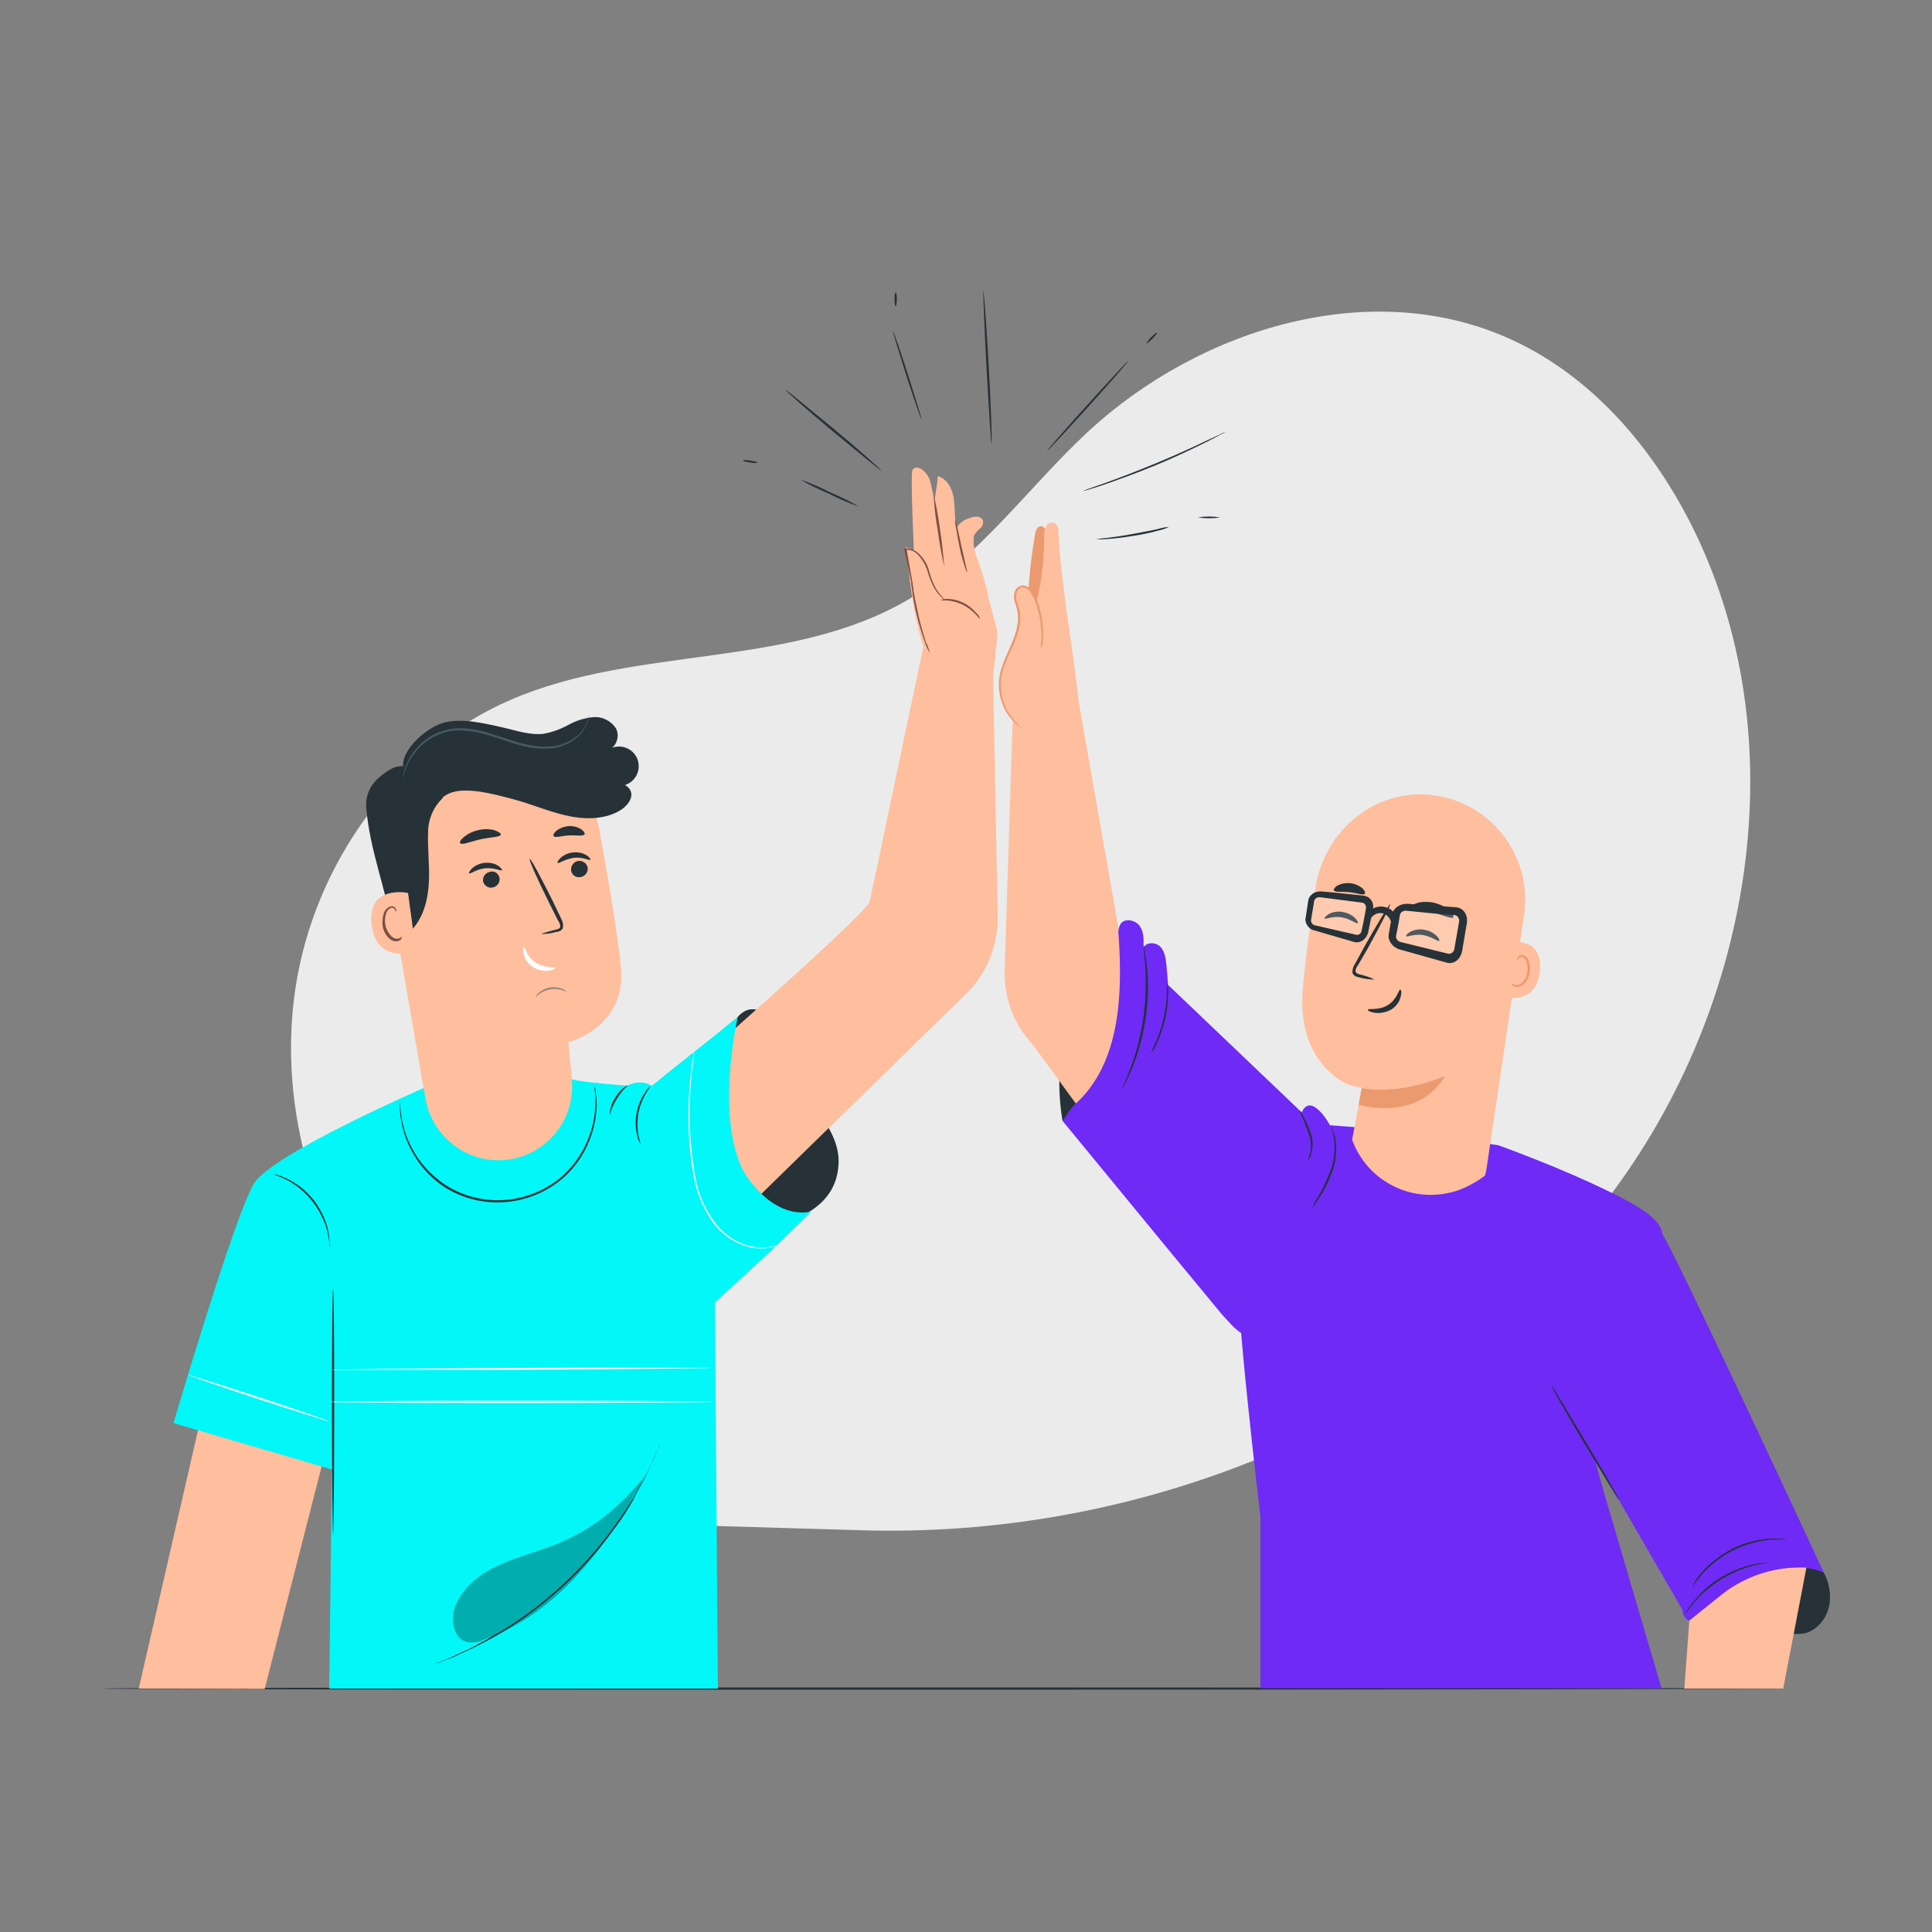
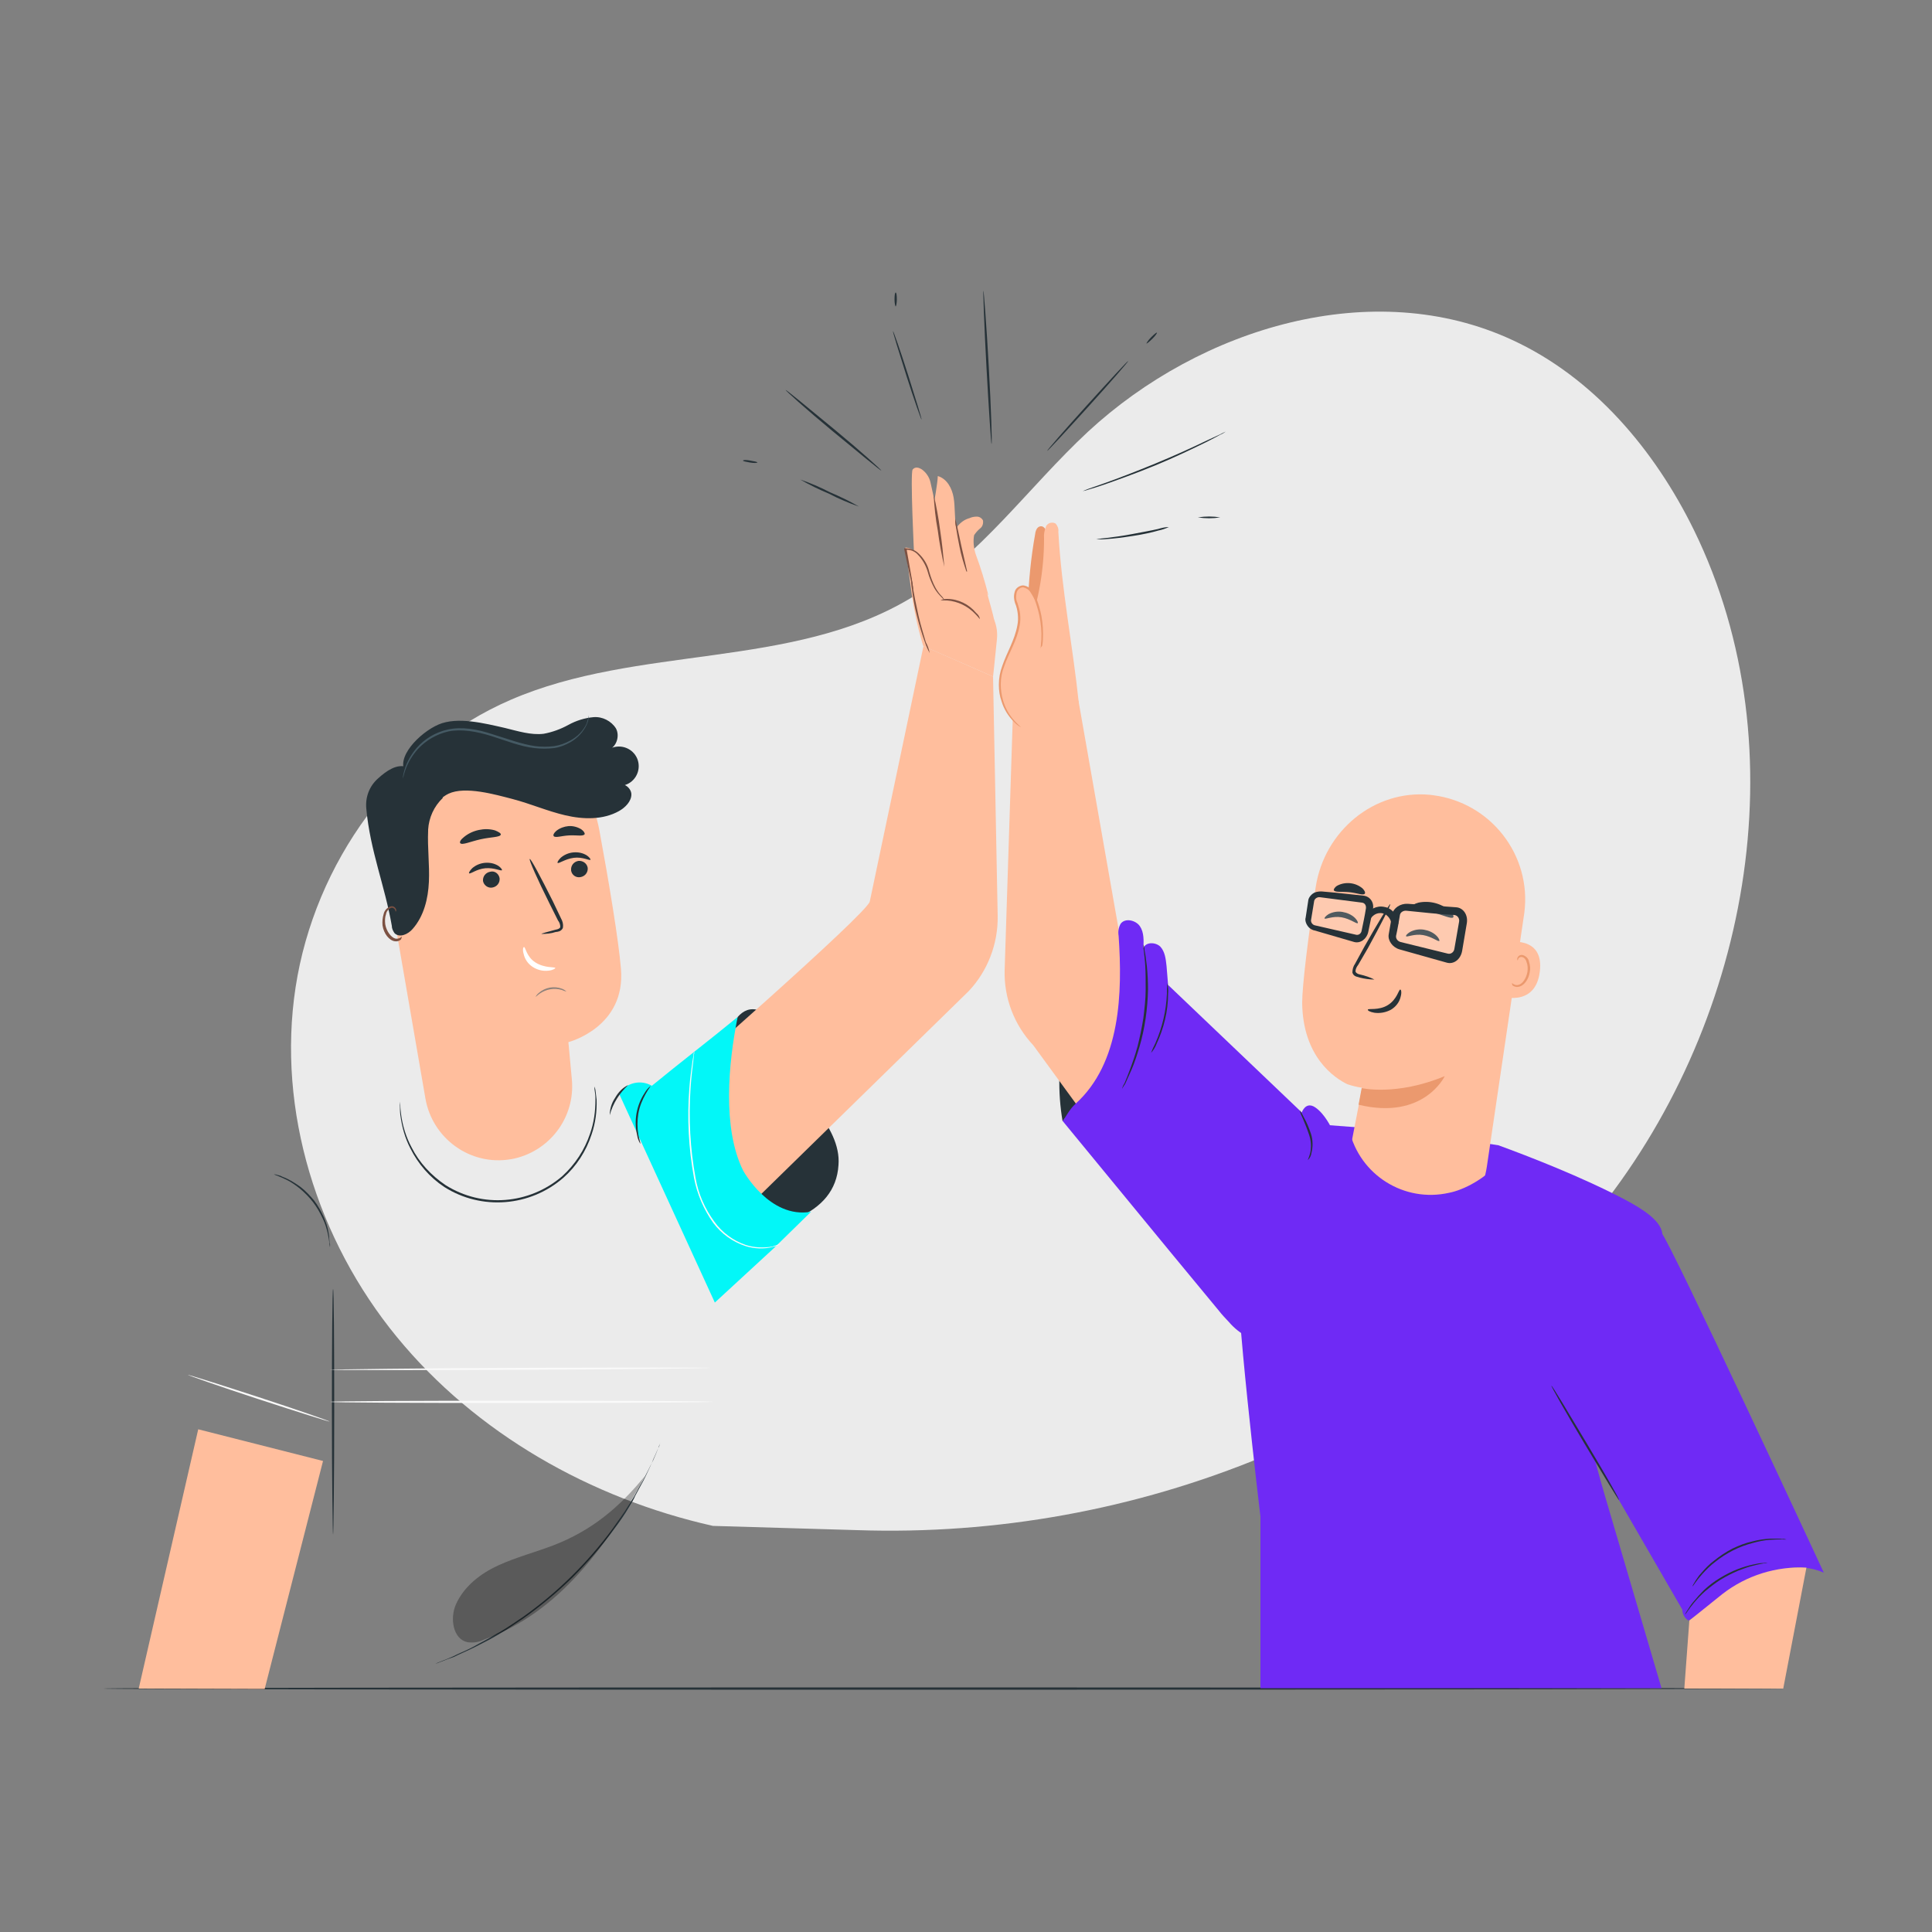
<svg xmlns="http://www.w3.org/2000/svg" version="1.1" id="Warstwa_1" x="0px" y="0px" viewBox="-159 -94 500 500" style="enable-background:new -159 -94 500 500;" xml:space="preserve">
  <rect x="-159" y="-94" width="500" height="500" fill="#808080" stroke="none" />
  <style type="text/css">
	.st0{fill:#EBEBEB;}
	.st1{fill:#263238;}
	.st2{fill:#6F2AF5;}
	.st3{fill:#FFBE9D;}
	.st4{fill:#EB996E;}
	.st5{fill:#02F7F8;}
	.st6{fill:#7C5142;}
	.st7{fill:#FAFAFA;}
	.st8{opacity:0.3;}
	.st9{opacity:0.6;}
	.st10{fill:#455A64;}
	.st11{fill:#FFFFFF;}
	.st12{opacity:0.2;fill:#FAFAFA;enable-background:new    ;}
	.st13{display:none;fill:#E8505B;}
	.st14{display:none;}
	.st15{display:inline;}
</style>
  <g id="freepik--background-simple--inject-2">
    <path class="st0" d="M279.4,43.2c-10.2-20.8-26-39.5-47-49.2c-36-16.7-80.6-3.3-109.8,23.7C107.1,32.1,94.7,50,76.5,60.9   C45.8,79.2,6,72.9-26.8,87.1c-29.7,12.8-50.8,42.4-55.7,74.4s5.7,65.5,26.2,90.5s50.2,41.8,81.8,48.9l37.4,1.1   c36,1.2,71.9-5.3,105.2-19.1c32.9-13.8,62.6-34.4,85.2-61.9C293.4,172.1,307.2,100.1,279.4,43.2z" />
  </g>
  <g id="freepik--Floor--inject-2">
    <path class="st1" d="M302.9,343c0,0.1-97.4,0.3-217.6,0.3s-217.6-0.1-217.6-0.3s97.4-0.3,217.6-0.3S302.9,342.9,302.9,343z" />
  </g>
  <g id="freepik--character-2--inject-2">
-     <path class="st1" d="M278.2,325.4c8-1.3,15.5,1.1,23.4,2.9c2.1,0.6,4.3,0.7,6.5,0.4c3.4-0.9,5.9-4.2,6.4-7.7c0.4-3.1-0.3-6.2-2-8.8   c-0.7-1.1-1.6-2-2.7-2.7c-1.2-0.6-2.5-0.9-3.8-1c-4.9-0.4-9.7,0.5-14.1,2.7c-4.4,2.1-8.3,5-11.7,8.5   C278.5,321.2,279,323.1,278.2,325.4" />
    <path class="st1" d="M116,196.2c-1.3-7.6-1.1-15.4,0.5-23c0.7-3.7,2-7.2,4-10.5c0.7-1.2,1.7-2.2,2.9-2.8c1.8-0.6,3.8-0.1,5.2,1.2   c1.7,1.8,2.6,4.3,2.4,6.7c-0.2,2.5-0.8,4.9-1.8,7.1C126.1,183,121.2,189.6,116,196.2" />
    <path class="st2" d="M271,225.1c1.8,1.3,42,87.9,42,87.9c-3.2-1.4-6.8-1.7-10.3-1l-2.2,0.6c-3.9,1-7.6,2.7-11,5l-11.5,7.8   c-0.9-0.5-1.5-1.5-1.6-2.5v-0.3L245.4,269L271,225.1z" />
    <path class="st3" d="M120.1,87.3l10.7,60.9c3.5,8.2,43.7,57.9,43.7,57.9l-13.3,42.7l-52.8-72.3c-4.9-5.2-7.6-12.2-7.4-19.4   l2.1-65.1L120.1,87.3z" />
    <path class="st2" d="M177.1,196.6l27.6,2.1l24.1,3.7c7.4,2.7,21.7,8.2,33,14.2c3.9,2.1,9.7,5.5,9.4,9.3c-0.1,1-0.6,1.7-0.8,2   c-3,4.5-17.8,30.6-17.4,50.4c0,1.9,0,3.4,3.5,15.3c4.8,16.4,9.7,32.9,14.5,49.3H167.2v-44.4c0,0-7-58.3-5.8-66.3   S177.1,196.6,177.1,196.6z" />
    <path class="st4" d="M107,62.7c0.2-6.2,0.8-12.4,1.9-18.5c0.1-0.9,0.5-1.9,1.4-2c1.1-0.1,1.6,1.3,1.8,2.3c1,7.4,0.7,14.8-0.9,22.1" />
    <path class="st2" d="M119.3,191.7c11.8-10.6,12.2-28.9,11.2-43.5c-0.2-1.1,0-2.2,0.5-3.1c1.1-1.6,3.9-1,5,0.6s1,3.8,0.9,5.7   c0.6-1.7,3.2-1.6,4.4-0.4c1.2,1.3,1.4,3.2,1.6,5l0.4,4.9l34.6,33c0,0,1-3,3.5-1.3s4.2,5.4,4.2,5.4c-16,41.5-21.7,53.7-22.9,53.3   c-0.2-0.1-1.2-0.8-1.3-0.9c-1-0.8-1.7-1.5-2.3-2.2c-1.2-1.3-1.9-2-2.5-2.8c-1.7-2-18.1-21.9-40.6-49.3   C116.8,195.2,117.6,193.3,119.3,191.7z" />
    <path class="st3" d="M278.2,325.4l-1.3,17.6h25.6l6-31.3l0,0c-7.8-0.4-15.5,2-21.7,6.8L278.2,325.4z" />
    <path class="st1" d="M131.4,187.8c0.1-0.5,0.3-1,0.6-1.4c0.4-0.9,0.9-2.2,1.5-3.8s1.3-3.6,1.9-5.8c0.6-2.4,1.1-4.8,1.5-7.3   c0.3-2.5,0.6-4.9,0.6-7.4c0-2.3,0-4.4-0.1-6.1s-0.3-3.1-0.4-4.1c-0.1-0.5-0.1-1-0.1-1.5c0.2,0.5,0.3,1,0.3,1.5   c0.3,1.3,0.4,2.7,0.6,4.1c0.2,2,0.3,4.1,0.3,6.1c-0.1,5-0.8,10-2.2,14.8c-0.6,2-1.2,3.9-2,5.8c-0.7,1.6-1.3,2.9-1.7,3.8   C131.9,186.9,131.6,187.4,131.4,187.8z" />
    <path class="st1" d="M138.9,178.5c0.3-0.9,0.7-1.7,1.1-2.5c1.8-4.1,2.8-8.4,3-12.8c0-0.9,0-1.8,0.1-2.8c0.2,0.9,0.3,1.8,0.2,2.8   c0,4.5-1.1,8.9-3,13C140,177,139.5,177.8,138.9,178.5z" />
    <path class="st1" d="M179.5,206.2c-0.1,0,0.3-0.7,0.6-1.9c0.3-1.5,0.2-3.1-0.3-4.6c-0.5-1.5-1.1-3-1.7-4.4   c-0.3-0.6-0.6-1.2-0.7-1.9c0.4,0.5,0.7,1.1,1,1.7c0.8,1.4,1.4,2.9,1.9,4.4c0.5,1.6,0.5,3.3,0.1,4.9   C180.3,205.1,180,205.7,179.5,206.2z" />
    <path class="st1" d="M260,294.2c-0.1,0.1-4.1-6.5-9-14.7s-8.7-14.9-8.5-14.9s4.1,6.5,9,14.7S260.2,294.1,260,294.2z" />
    <path class="st1" d="M298.4,310.4c0,0.1-1.5,0.2-3.7,0.8c-1.3,0.3-2.6,0.8-3.9,1.3c-1.6,0.7-3,1.4-4.5,2.3c-1.4,0.9-2.7,1.9-4,3   c-1,0.9-2,1.9-2.9,3c-1.5,1.8-2.2,3.1-2.3,3c0.1-0.3,0.3-0.6,0.5-0.9c0.5-0.8,1-1.6,1.6-2.3c0.9-1.1,1.8-2.1,2.8-3.1   c1.3-1.2,2.6-2.2,4.1-3.1c1.5-0.9,3-1.7,4.6-2.3c1.3-0.5,2.6-0.9,4-1.2c0.9-0.2,1.8-0.4,2.8-0.4C297.7,310.4,298,310.4,298.4,310.4   z" />
    <path class="st1" d="M303.3,304.4c0,0.1-1.6-0.1-4.2,0.1c-1.5,0.1-3,0.4-4.4,0.8c-3.6,0.9-6.9,2.6-9.8,4.9c-1.2,0.9-2.3,2-3.3,3.1   c-1.7,1.9-2.5,3.3-2.6,3.3c0.1-0.4,0.3-0.7,0.5-1c0.2-0.4,0.5-0.8,0.7-1.1c0.3-0.5,0.7-1,1.1-1.4c1-1.2,2.1-2.3,3.3-3.2   c1.5-1.2,3-2.2,4.7-3.1c1.7-0.8,3.4-1.5,5.3-1.9c1.5-0.4,3-0.6,4.5-0.7c0.6,0,1.2,0,1.8,0c0.4,0,0.9,0,1.3,0.1   C302.5,304.2,302.9,304.3,303.3,304.4z" />
    <path class="st3" d="M120.2,88c-1.6-15.2-4.5-29.5-5.3-44.4c0.1-0.8-0.2-1.5-0.7-2.1c-0.9-0.5-2-0.2-2.5,0.7c0,0,0,0.1,0,0.1   c-0.4,0.9-0.6,2-0.5,3c0,7.9-1.3,15.8-4,23.3c-1.7,4.9-4,9.5-5.3,14.5s1.1,6.7,3.4,11.3" />
    <path class="st3" d="M105.2,94.3c-4-3.1-6.1-8.1-5.3-13.2c0.5-3,2-5.7,3.2-8.5s2.1-5.9,1.4-8.9c-0.4-1.1-0.7-2.2-0.8-3.4   c0-1.2,0.8-2.5,1.9-2.5c0.9,0.1,1.7,0.6,2.2,1.3c2,2.4,3.5,9.4,2.5,14.7" />
    <path class="st4" d="M110.3,73.8c0,0,0.1-0.8,0.2-2.3c0.1-2.1-0.1-4.1-0.5-6.1c-0.3-1.4-0.7-2.8-1.2-4.1c-0.3-0.7-0.7-1.4-1.1-2   c-0.4-0.7-1.1-1.1-1.9-1.3c-0.8,0-1.5,0.6-1.7,1.4c-0.2,0.9-0.2,1.8,0.2,2.6c0.3,0.9,0.6,1.9,0.7,2.8c0.1,1,0.1,2-0.1,3   c-0.7,4.1-2.9,7.3-4,10.6c-0.6,1.5-0.9,3.1-0.9,4.7c0,1.4,0.2,2.8,0.6,4.2c0.6,2,1.6,3.8,3,5.3c1,1.1,1.6,1.5,1.6,1.6   c-0.2-0.1-0.3-0.2-0.5-0.3c-0.5-0.3-0.9-0.7-1.3-1.1c-1.5-1.5-2.6-3.3-3.2-5.3c-0.5-1.4-0.7-2.8-0.7-4.3c0-1.7,0.3-3.3,0.9-4.9   c1.1-3.3,3.2-6.6,3.9-10.5c0.2-1,0.2-1.9,0.1-2.9c-0.1-0.9-0.3-1.9-0.7-2.8c-0.3-0.9-0.4-1.9-0.1-2.9c0.1-0.5,0.4-0.9,0.8-1.2   c0.4-0.3,0.9-0.5,1.4-0.5c0.9,0.1,1.8,0.6,2.3,1.4c0.5,0.7,0.9,1.4,1.2,2.2c0.5,1.3,0.9,2.7,1.2,4.2c0.4,2.1,0.5,4.1,0.4,6.2   c0,0.6-0.1,1.1-0.2,1.7C110.4,73.4,110.4,73.6,110.3,73.8z" />
    <path class="st3" d="M235.5,142.2c1.9-14.9-8.7-28.5-23.6-30.4c-0.3,0-0.6-0.1-0.8-0.1c-14.5-1.4-27.4,9.4-29.6,23.9   c-1.9,12.6-3.5,25.4-3.5,30c0.2,14,8.4,19.4,11.7,21c1.2,0.4,2.4,0.7,3.7,0.9l0,0c0,0,0.1,0.1,0.1,0.1c0,0,0,0,0,0l-3.1,16   c-1.4,10.5,4.5,19.9,15,21.4s18.8-6.5,20.4-17.1L235.5,142.2z" />
    <path class="st1" d="M183.8,143.7c0.2,0.3,2.1-0.7,4.4-0.3s3.9,1.8,4.2,1.5c0.1-0.1-0.1-0.7-0.7-1.3c-0.9-0.9-2.1-1.4-3.3-1.6   c-1.2-0.2-2.5,0-3.6,0.6C184,143.1,183.7,143.6,183.8,143.7z" />
    <path class="st1" d="M204.9,148.3c0.2,0.3,2.1-0.7,4.4-0.3s3.9,1.8,4.2,1.5c0.1-0.1-0.1-0.7-0.7-1.3c-0.9-0.9-2.1-1.4-3.3-1.6   c-1.2-0.2-2.5,0-3.6,0.6C205.1,147.7,204.8,148.1,204.9,148.3z" />
    <path class="st1" d="M196.7,159.5c-1.2-0.6-2.4-1-3.7-1.3c-0.6-0.1-1.1-0.4-1.2-0.8c0-0.6,0.3-1.2,0.7-1.7l2.5-4.3   c3.4-6.2,6-11.3,5.8-11.4s-3.2,4.8-6.7,11l-2.4,4.4c-0.5,0.7-0.7,1.5-0.7,2.3c0.1,0.4,0.4,0.8,0.9,1c0.3,0.1,0.7,0.2,1,0.3   C194.1,159.3,195.4,159.5,196.7,159.5z" />
-     <path class="st4" d="M193.4,187.6c0,0,9,2.1,21.5-3.1c0,0-5.4,11.5-22.3,7.4L193.4,187.6z" />
+     <path class="st4" d="M193.4,187.6c0,0,9,2.1,21.5-3.1c0,0-5.4,11.5-22.3,7.4L193.4,187.6" />
    <path class="st1" d="M203.4,162.1c-0.4-0.1-0.8,2.5-3.2,4s-5.2,0.8-5.2,1.2c-0.1,0.2,0.5,0.6,1.7,0.8c1.5,0.2,3-0.1,4.3-0.8   c1.3-0.8,2.2-2,2.5-3.4C203.8,162.8,203.6,162.1,203.4,162.1z" />
    <path class="st1" d="M206.5,140.6c0.1,0.7,2.5,0.7,5.3,1.5s4.9,1.8,5.3,1.3c0.2-0.3-0.1-0.9-0.9-1.7c-2.2-1.9-5.2-2.7-8.1-2.1   C207,139.9,206.4,140.3,206.5,140.6z" />
    <path class="st1" d="M186.2,136.4c0.3,0.6,2,0.3,4,0.5s3.6,0.9,4,0.4c0.2-0.3,0-0.8-0.6-1.4c-1.8-1.5-4.4-1.8-6.5-0.7   C186.4,135.6,186.1,136.2,186.2,136.4z" />
    <path class="st2" d="M190.2,198.5c2.7,11.6,14.2,18.8,25.8,16.2c1-0.2,2-0.5,3-0.9c5.2-2,9.4-5.9,13.4-9.7   c2.8,17.1-8.7,33.2-25.8,36.1c-1.1,0.2-2.2,0.3-3.3,0.4c-6.6,0.4-13.8-1.6-17.9-6.8c-2.9-3.6-4.1-8.4-4-13   c0.2-4.6,1.1-9.2,2.6-13.6c1.2-3.8,3-8,6.9-9" />
    <path class="st3" d="M230.8,149.9c0.3-0.1,9.9-1.9,8.7,7.6s-10.6,6.3-10.6,6.1S230.8,149.9,230.8,149.9z" />
    <path class="st4" d="M232.3,160.4c0,0,0.1,0.1,0.4,0.3c0.4,0.2,0.8,0.3,1.2,0.2c1.1-0.2,2.1-1.7,2.4-3.4c0.1-0.8,0.1-1.7-0.2-2.4   c-0.1-0.6-0.5-1.2-1.1-1.4c-0.4-0.1-0.8,0-1,0.3c-0.2,0.3-0.1,0.4-0.2,0.5s-0.2-0.2-0.1-0.6c0.1-0.2,0.2-0.4,0.5-0.6   c0.3-0.2,0.7-0.2,1-0.1c0.8,0.3,1.4,0.9,1.5,1.7c0.3,0.9,0.4,1.8,0.2,2.7c-0.3,1.9-1.5,3.6-3,3.8c-0.5,0.1-1.1-0.1-1.5-0.4   C232.3,160.6,232.3,160.4,232.3,160.4z" />
-     <path class="st1" d="M180.3,219.1c0.5-1,1-2,1.6-3c1.4-2.3,2.5-4.7,3.5-7.3c0.9-2.5,1.2-5.2,0.9-7.9c-0.2-1.1-0.4-2.2-0.8-3.3   c0.2,0.2,0.3,0.5,0.4,0.8c0.3,0.8,0.6,1.6,0.7,2.4c0.4,2.7,0.2,5.5-0.7,8.1c-0.9,2.6-2.1,5-3.6,7.3c-0.6,0.9-1,1.6-1.4,2   S180.3,219.2,180.3,219.1z" />
  </g>
  <g id="freepik--character-1--inject-2">
    <polygon class="st3" points="-107.7,275.9 -123.1,343 -90.5,343.1 -75.4,284.1  " />
    <path class="st1" d="M52.4,193.4c-3.1-4.1-6.7-8.1-8.3-13.1c-0.8-2.4-1.1-4.9-1.9-7.3s-2.4-4.7-4.7-5.5s-4.1,0-5.6,1.7l-11.2,32.7   l6.4,25.1c6.4-1.5,14.5-3.2,20.5-5.9s10-7,10.4-13.6C58.4,202.4,55.6,197.5,52.4,193.4z" />
-     <path class="st5" d="M-49.4,187.6c0,0-38.9,16.9-43.8,24.6s-20.9,62.1-20.9,62.1l41,12l-0.7,56.7H26.8L26,243l-12.6-55.3   c0,0-22.2-1.4-24.3-2.4S-49.4,187.6-49.4,187.6z" />
    <path class="st3" d="M88.9,49c0.3-2.3-1.3-4.8-0.1-6.8c0.8-1,1.9-1.8,3.1-2.1c0.6-0.3,1.3-0.4,1.9-0.4c0.7,0,1.3,0.4,1.6,1   c0.1,0.8-0.1,1.6-0.8,2.1c-0.6,0.5-1.1,1.1-1.5,1.7c-0.3,1.6-0.1,3.3,0.4,4.9c1.3,3.5,2.4,7.1,3.3,10.7" />
    <path class="st3" d="M80.6,49.8c0.1-3.5,3-17.1,3.1-20.6c2.4,0.7,3.7,3.2,4.1,5.6s0.2,4.9,0.6,7.3c0.6,3.3,2.3,6.2,3.9,9   s3.5,5.7,4.3,8.9s3.7,11.5,1.4,13.9" />
    <path class="st3" d="M80,73.2l-13.9,66.1c-0.5,3-52.7,48.6-52.7,48.6L23.7,229l68-66.5c4.9-5.2,7.6-12.2,7.5-19.4l-1.2-62L80,73.2z   " />
    <path class="st3" d="M77.6,50.2l2.4,23l18,7.9c0,0,0.2-1.6,1-9.6c0.9-8.8-8.6-12.6-12.8-19c-1.8-2.8-1.3-7.9-2.7-14.2   c-0.2-0.7-1.2-5.2-1.7-7.5c-0.3-1.3-1.1-2.5-2.2-3.3c-0.8-0.5-1.7-0.8-2.4,0S77.6,50.2,77.6,50.2z" />
    <path class="st3" d="M88.9,77c2-1.7,2.5-4.8,1.7-7.4c-0.9-2.5-2.4-4.8-4.3-6.8c-1.9-1.9-3.5-4.1-4.7-6.5c-0.8-1.7-1.1-3.6-2-5.3   s-2.4-3.2-4.3-3.3c1.5,9.5,1.5,15,4.6,25.4" />
    <path class="st6" d="M77.3,58.6c0,0-0.1-0.3-0.2-0.8s-0.3-1.3-0.5-2.2c-0.4-2-1-4.6-1.6-7.5L75,47.9h0.3c1.2,0,2.5,0.4,3.4,1.3   c1.4,1.3,2.4,3,2.8,4.8c0.4,1.4,0.9,2.8,1.6,4.1c0.5,0.9,1.1,1.7,1.8,2.4c0.2,0.3,0.5,0.6,0.6,0.9c-0.3-0.3-0.5-0.5-0.8-0.8   c-0.7-0.7-1.4-1.5-1.9-2.4c-0.7-1.3-1.3-2.7-1.7-4.2c-0.5-1.7-1.4-3.3-2.7-4.6c-0.8-0.8-1.9-1.2-3-1.1l0.2-0.3   C76.7,54.1,77.5,58.6,77.3,58.6z" />
    <path class="st6" d="M85.4,52.7c-0.7-3.1-1.3-6.2-1.7-9.4c-0.6-3.1-0.9-6.3-1.1-9.5c0.7,3.1,1.3,6.2,1.7,9.4   C84.8,46.4,85.1,49.6,85.4,52.7z" />
    <path class="st6" d="M91.1,53.5c0,0,0.1,0.1,0.1,0.4h-0.1c-0.7-2.1-1.4-4.3-1.8-6.5c-0.4-1.9-0.7-3.7-0.9-5   c-0.2-0.7-0.2-1.4-0.2-2.1c0.1,0,0.8,3.1,1.6,7c0.7,3.1,1.3,5.7,1.5,6.6h-0.1C91.1,53.6,91.1,53.5,91.1,53.5z" />
    <path class="st6" d="M94.6,66.2c-0.1,0-0.4-0.5-1.2-1.3c-1.9-2-4.5-3.3-7.3-3.5c-0.6,0-1.2,0-1.7-0.1c0.6-0.2,1.1-0.3,1.7-0.3   c2.9,0,5.7,1.4,7.5,3.6C94.2,65.1,94.5,65.6,94.6,66.2z" />
    <path class="st6" d="M81.6,75c-0.5-0.9-0.9-1.8-1.2-2.7c-0.8-2.2-1.5-4.5-2.1-6.9c-0.6-2.3-1-4.6-1.3-7c-0.2-1-0.2-2-0.2-3   c0.3,1,0.4,1.9,0.5,2.9c0.3,1.8,0.8,4.3,1.4,7s1.4,5.1,1.9,6.9C81.1,73.1,81.4,74,81.6,75z" />
    <path class="st5" d="M1.2,189c1.9-2.8,5.6-3.7,8.5-2c7.3-6,14.9-11.8,22.2-17.8c-2.4,12-4,28.7,1.4,39.7c0,0,6.8,12.6,17.6,10.7   l-9.6,9.4L26,243.1" />
    <path class="st1" d="M-1.2,194.6c0-1.6,0.5-3.2,1.4-4.5c0.8-1.4,1.9-2.6,3.4-3.3C1.3,188.9-0.4,191.6-1.2,194.6z" />
    <path class="st1" d="M6.7,202c-0.4-0.7-0.7-1.4-0.8-2.2c-0.9-3.7-0.2-7.7,1.9-10.9c0.4-0.7,0.9-1.3,1.5-1.8c0.1,0.1-0.5,0.7-1.2,2   c-0.9,1.6-1.6,3.3-1.9,5.1c-0.3,1.8-0.3,3.7,0,5.5C6.5,201.1,6.8,201.9,6.7,202z" />
    <path class="st7" d="M43.4,227.7c-0.7,0.5-1.5,0.8-2.4,1c-2.3,0.6-4.7,0.5-7-0.2c-3.4-1.1-6.3-3.2-8.4-6c-2.5-3.5-4.2-7.5-5-11.7   c-1.4-7.6-1.8-15.4-1.2-23.1c0.2-3,0.6-5.3,0.8-7c0.1-0.8,0.3-1.5,0.3-1.9c0-0.2,0.1-0.4,0.2-0.6c0,0.2,0,0.4-0.1,0.7l-0.2,1.9   c-0.2,1.6-0.5,4-0.7,7c-0.5,7.7-0.1,15.4,1.3,23c0.7,4.1,2.4,8,4.9,11.4c2,2.8,4.9,4.9,8.1,6c2.2,0.7,4.6,0.8,6.9,0.4   C41.8,228.3,42.7,228,43.4,227.7z" />
    <path class="st1" d="M-72.8,303.2c-0.1,0-0.3-14.2-0.3-31.8s0.1-31.8,0.3-31.8s0.3,14.2,0.3,31.8S-72.7,303.2-72.8,303.2z" />
    <path class="st1" d="M-73.6,228.7c-0.1,0-0.1-1.4-0.6-3.6c-0.3-1.3-0.7-2.6-1.3-3.8c-0.7-1.5-1.5-2.9-2.5-4.2   c-1-1.3-2.1-2.4-3.4-3.5c-1-0.8-2.1-1.6-3.3-2.2c-2-1-3.4-1.4-3.4-1.5c0.3,0,0.7,0.1,1,0.2c0.4,0.1,0.8,0.2,1.1,0.4   c0.5,0.2,1,0.4,1.4,0.6c1.2,0.6,2.3,1.3,3.4,2.1c1.3,1,2.4,2.2,3.5,3.5c1,1.3,1.8,2.8,2.5,4.3c0.5,1.2,1,2.5,1.2,3.9   c0.1,0.5,0.2,1,0.2,1.5c0,0.4,0.1,0.8,0.1,1.2C-73.5,228-73.6,228.4-73.6,228.7z" />
    <path class="st1" d="M-5.1,187.2c0.1,0.3,0.1,0.6,0.2,0.9c0.1,0.8,0.2,1.6,0.3,2.5c0.1,3-0.3,6.1-1.3,9c-1.4,4.3-3.9,8.2-7.3,11.2   c-8.6,7.5-21.2,8.5-30.8,2.4c-3.8-2.5-6.8-6-8.8-10c-1.4-2.7-2.2-5.6-2.6-8.7c-0.1-0.8-0.1-1.6-0.1-2.5c0-0.3,0-0.6,0-0.9   c0,0.3,0.1,0.6,0.1,0.9c0,0.8,0.1,1.6,0.2,2.4c0.4,3,1.3,5.9,2.7,8.5c2,4,5.1,7.3,8.8,9.8c9.5,6,21.7,5,30.2-2.3   c3.3-3,5.8-6.8,7.2-11c1-2.8,1.4-5.8,1.4-8.8c0-1.1-0.1-1.9-0.2-2.4S-5.1,187.2-5.1,187.2z" />
    <path class="st7" d="M-73.7,273.9c0,0.1-8.3-2.5-18.4-5.8s-18.3-6.2-18.3-6.3s8.3,2.5,18.4,5.8S-73.6,273.8-73.7,273.9z" />
    <path class="st7" d="M25,260c0,0.1-22.1,0.4-49.3,0.5s-49.3,0.1-49.3,0s22.1-0.4,49.3-0.5S25,259.9,25,260z" />
    <path class="st7" d="M25.5,268.8c0,0.1-22.2,0.3-49.5,0.3s-49.5-0.1-49.5-0.3s22.2-0.3,49.5-0.3S25.5,268.6,25.5,268.8z" />
    <path class="st1" d="M11.9,279.3c-0.1,0.3-0.2,0.5-0.3,0.8c-0.2,0.6-0.5,1.3-0.9,2.3l-0.7,1.6c-0.3,0.6-0.6,1.2-0.9,1.9   c-0.7,1.4-1.3,2.9-2.3,4.6l-1.4,2.6C5,294.1,4.4,295,3.8,296c-1.1,1.9-2.5,3.9-4,5.9c-3.2,4.4-6.8,8.5-10.7,12.4   c-3.9,3.8-8.1,7.3-12.6,10.5c-2.1,1.4-4.1,2.8-6,3.9c-1,0.6-1.9,1.1-2.8,1.6l-2.7,1.4c-1.7,0.9-3.3,1.6-4.6,2.2   c-0.7,0.3-1.3,0.6-1.9,0.9l-1.7,0.6l-2.3,0.9c-0.3,0.1-0.5,0.2-0.8,0.3c0.2-0.1,0.5-0.3,0.8-0.4l2.3-0.9l1.6-0.7   c0.6-0.3,1.2-0.6,1.9-0.9c1.4-0.6,2.9-1.3,4.6-2.3l2.6-1.4c0.9-0.5,1.8-1.1,2.8-1.6c1.9-1.1,3.9-2.5,6-3.9   c8.9-6.3,16.7-14,23.2-22.8c1.4-2,2.9-4,4-5.9c0.6-1,1.2-1.8,1.7-2.7l1.4-2.6c1-1.6,1.7-3.2,2.4-4.5c0.3-0.7,0.7-1.3,0.9-1.9   s0.5-1.1,0.7-1.6c0.4-0.9,0.7-1.7,1-2.2C11.7,279.8,11.8,279.6,11.9,279.3z" />
    <g class="st8">
      <path d="M7.9,288c-6.7,8.2-13.8,14.1-23.6,17.9c-4.7,1.8-9.7,3.1-14.3,5.2s-8.9,5.4-11,10.1c-1.6,3.6-0.8,9,3,9.8    c1.5,0.2,3,0,4.3-0.7C-14.1,323.3-1.3,305.3,7.9,288" />
    </g>
    <path class="st3" d="M-59.2,130.7l10.3,59.6c1.8,10.4,11.7,17.5,22.1,15.7c0,0,0.1,0,0.1,0l0,0c9.8-1.8,16.6-10.7,15.7-20.6   c-0.5-5.3-0.9-9.7-0.9-9.7s14.9-3.8,13.6-19c-0.6-7.3-3.1-22.4-5.6-35.9c-2.6-14.6-16-24.7-30.7-23.2l-1.5,0.1   c-15.4,2.4-25.9,16.8-23.5,32.2C-59.3,130.2-59.2,130.5-59.2,130.7z" />
    <path class="st1" d="M-6.9,130.6c0.1,1.2-0.7,2.2-1.9,2.4c-1.1,0.2-2.2-0.5-2.4-1.7c0,0,0,0,0-0.1c-0.1-1.2,0.7-2.2,1.9-2.4   C-8.2,128.7-7.1,129.4-6.9,130.6C-6.9,130.6-6.9,130.6-6.9,130.6z" />
    <path class="st1" d="M-6.2,128.5c-0.2,0.3-2-0.8-4.3-0.5s-3.9,1.6-4.2,1.3c-0.1-0.1,0.1-0.6,0.8-1.3c0.9-0.8,2.1-1.3,3.3-1.4   c1.2-0.1,2.4,0.1,3.5,0.8C-6.4,127.9-6.1,128.4-6.2,128.5z" />
    <path class="st1" d="M-29.7,133.3c0.1,1.2-0.7,2.2-1.9,2.4c-1.1,0.2-2.2-0.6-2.4-1.7c0,0,0,0,0,0c-0.1-1.2,0.7-2.2,1.9-2.4   C-31,131.3-29.9,132.1-29.7,133.3C-29.7,133.2-29.7,133.3-29.7,133.3z" />
    <path class="st1" d="M-29.1,131.2c-0.2,0.3-2-0.7-4.3-0.5s-3.9,1.6-4.2,1.3c-0.1-0.1,0.1-0.6,0.8-1.3c0.9-0.8,2.1-1.3,3.3-1.4   c1.2-0.1,2.4,0.1,3.5,0.8C-29.3,130.6-29,131.1-29.1,131.2z" />
    <path class="st1" d="M-18.9,147.7c0-0.1,1.4-0.5,3.7-1.1c0.6-0.1,1.1-0.3,1.2-0.7c0-0.6-0.2-1.2-0.6-1.7l-2.2-4.4   c-3.1-6.2-5.4-11.4-5.1-11.5s2.9,4.8,6,11l2.1,4.4c0.4,0.7,0.6,1.5,0.5,2.3c-0.1,0.5-0.5,0.8-0.9,1c-0.3,0.1-0.7,0.2-1,0.2   C-16.4,147.6-17.6,147.7-18.9,147.7z" />
    <path class="st1" d="M-29.4,122c-0.2,0.7-2.5,0.6-5.2,1.2s-4.8,1.6-5.3,1c-0.2-0.3,0.1-0.9,1-1.6c1.1-0.9,2.4-1.5,3.8-1.8   c1.4-0.3,2.8-0.3,4.2,0.1C-29.9,121.3-29.3,121.7-29.4,122z" />
    <path class="st1" d="M-7.7,121.9c-0.4,0.6-2,0.2-4,0.3s-3.5,0.7-4,0.2c-0.2-0.3,0-0.8,0.7-1.4c0.9-0.7,2-1.1,3.1-1.2   c1.1-0.1,2.3,0.2,3.3,0.8C-7.9,121.1-7.6,121.6-7.7,121.9z" />
    <path class="st1" d="M-44.4,112.5L-44.4,112.5c-2.3,2.2-3.6,5.1-3.8,8.2c0,0.1,0,0.2,0,0.3c-0.2,4.4,0.4,8.8,0.2,13.2   s-1.3,8.9-4.2,12.2c-1.2,1.4-3.4,2.4-4.7,1.1c-0.4-0.6-0.7-1.2-0.7-1.9c-1.8-10.4-5.6-19.4-6.6-30.3c-0.3-3,0.8-5.9,3.1-7.9   c2.1-1.9,4.8-3.8,7.4-2.9s6.4,5.4,8.6,7.2" />
-     <path class="st3" d="M-53.4,137.1c-0.3-0.1-10.7-2.1-9.4,8.3s11.4,6.9,11.4,6.6S-53.4,137.1-53.4,137.1z" />
    <path class="st6" d="M-55,148.4c0,0-0.2,0.1-0.4,0.3c-0.4,0.2-0.9,0.3-1.3,0.2c-1.1-0.3-2.3-1.9-2.6-3.7c-0.1-0.9-0.1-1.8,0.2-2.6   c0.1-0.7,0.6-1.3,1.2-1.6c0.4-0.2,0.9,0,1.1,0.4c0.2,0.3,0.1,0.5,0.2,0.5s0.2-0.2,0.1-0.6c-0.1-0.2-0.3-0.5-0.5-0.6   c-0.3-0.2-0.7-0.2-1-0.1c-0.8,0.3-1.5,1-1.7,1.9c-0.3,1-0.4,2-0.3,3c0.3,2.1,1.7,3.9,3.2,4.1c0.6,0.1,1.2-0.1,1.6-0.5   C-55,148.6-55,148.4-55,148.4z" />
    <path class="st1" d="M-53.9,106.1c-3-3.9,3.5-10.5,8.4-12.6s11.9-0.3,17.2,0.9c3.3,0.8,6.7,1.9,10,1.5c2.2-0.4,4.4-1.2,6.4-2.3   c2-1.1,4.2-1.8,6.5-2c2.3-0.2,4.6,1,5.8,2.9c1.1,2,0.1,5-2.1,5.6c2.3-1.6,5.5-1,7.1,1.3c1.6,2.3,1,5.5-1.3,7.1   c-1,0.7-2.3,1-3.5,0.9c1.4-1.3,3.8,0.4,3.8,2.2s-1.6,3.4-3.2,4.3c-4.1,2.3-9.2,2.2-13.9,1.1s-9-3-13.6-4.2s-12.3-3.4-16.6-1.4   c-3.2,1.5-5.1,5.6-7,5c-1.9-0.8-3.2-2.4-3.7-4.3C-54,110.1-54.1,108.1-53.9,106.1" />
    <g class="st9">
      <path class="st10" d="M-12.4,162.6c-0.4-0.1-0.8-0.2-1.2-0.4c-2-0.6-4.1-0.2-5.8,1c-0.6,0.5-1,0.8-1,0.8s0.2-0.5,0.8-1    c1.7-1.5,4-1.9,6.1-1.1C-12.8,162.2-12.4,162.6-12.4,162.6z" />
    </g>
    <path class="st11" d="M-23.4,151.1c0.4-0.1,0.6,2.5,3,4s5,1.1,5.1,1.4c0.1,0.1-0.6,0.6-1.7,0.7c-1.5,0.2-3-0.2-4.2-1   c-1.2-0.8-2-2-2.3-3.4C-23.8,151.8-23.6,151.1-23.4,151.1z" />
    <path class="st10" d="M-6.6,91.1c0,0.8-0.2,1.6-0.5,2.3c-0.9,2-2.4,3.6-4.3,4.7c-1.3,0.7-2.7,1.3-4.2,1.5c-1.7,0.2-3.4,0.2-5.1,0   c-3.6-0.4-7.3-1.9-11.1-3.1s-7.8-1.9-11.2-1.2c-3,0.7-5.8,2.3-7.9,4.6c-1.4,1.6-2.5,3.4-3.2,5.4c-0.5,1.4-0.6,2.3-0.6,2.2   c0-0.2,0-0.4,0-0.6c0.1-0.6,0.2-1.1,0.4-1.7c0.6-2.1,1.7-3.9,3.1-5.6c2.1-2.4,4.9-4.1,8.1-4.8c3.6-0.8,7.6-0.1,11.5,1.2   c3.9,1.2,7.6,2.6,11.1,3.1c1.6,0.2,3.3,0.2,4.9,0c1.4-0.2,2.8-0.7,4.1-1.4c1.9-1,3.4-2.5,4.3-4.4C-7,92.5-6.7,91.8-6.6,91.1z" />
  </g>
  <g id="freepik--Lines--inject-2">
    <path class="st1" d="M69.1,27.8c-0.1,0.1-5.7-4.5-12.6-10.2S44.2,7,44.3,6.9s5.7,4.5,12.6,10.2S69.2,27.7,69.1,27.8z" />
    <path class="st1" d="M97.6,20.9c-0.1,0-0.7-8.9-1.3-19.8s-0.9-19.9-0.8-19.9S96.3-9.9,96.9,1S97.8,20.9,97.6,20.9z" />
    <path class="st1" d="M79.5,14.6c-0.1,0-1.9-5-3.9-11.3S72-8.2,72.1-8.3s1.9,5,3.9,11.3S79.6,14.5,79.5,14.6z" />
    <path class="st1" d="M63.3,37.1c-2.6-0.9-5.2-2-7.7-3.3c-2.6-1.1-5.1-2.3-7.5-3.7c2.6,0.9,5.2,2,7.7,3.3   C58.4,34.5,60.9,35.7,63.3,37.1z" />
    <path class="st1" d="M37,25.7c0,0.1-0.9,0.2-1.9,0s-1.8-0.3-1.8-0.5s0.9-0.2,1.9,0S37,25.5,37,25.7z" />
    <path class="st1" d="M72.8-14.7c-0.1,0-0.3-0.8-0.3-1.8s0.1-1.8,0.3-1.8s0.3,0.8,0.3,1.8S72.9-14.7,72.8-14.7z" />
    <path class="st1" d="M133-0.6c0.1,0.1-4.5,5.4-10.3,11.8S112.1,22.8,112,22.7s4.5-5.4,10.3-11.8S132.9-0.7,133-0.6z" />
    <path class="st1" d="M140.4-7.9c0.1,0.1-0.4,0.8-1.2,1.6s-1.5,1.3-1.5,1.2s0.4-0.8,1.2-1.6S140.3-8,140.4-7.9z" />
    <path class="st1" d="M158.2,17.7c-0.4,0.3-0.9,0.6-1.4,0.8c-0.9,0.5-2.2,1.2-3.8,2c-3.3,1.6-7.8,3.8-12.9,5.9s-9.9,3.8-13.3,5   c-1.7,0.6-3.1,1-4.1,1.3c-0.5,0.2-1,0.3-1.5,0.4c0.5-0.2,1-0.4,1.5-0.6l4-1.4c3.4-1.2,8.1-3,13.2-5.1s9.7-4.2,13-5.8l3.9-1.8   C157.2,18.2,157.7,17.9,158.2,17.7z" />
    <path class="st1" d="M143.5,42.4c-0.9,0.4-1.7,0.7-2.7,0.9c-1.7,0.5-4,1-6.6,1.4s-5,0.7-6.7,0.8c-0.9,0.1-1.9,0.1-2.8,0.1   c0.9-0.2,1.8-0.3,2.8-0.4c1.7-0.2,4-0.5,6.6-1s4.9-0.9,6.6-1.3C141.7,42.6,142.6,42.4,143.5,42.4z" />
    <path class="st1" d="M156.8,39.9c-1.9,0.3-3.9,0.3-5.8,0C153,39.6,154.9,39.6,156.8,39.9z" />
  </g>
  <g id="Warstwa_8">
    <g id="Warstwa_9">
      <g id="XMLID_1294_">
        <path id="XMLID_1299_" class="st12" d="M201.3,148.1c0.3-1.8,0.6-3.6,0.9-5.3c0.2-1.2,1.5-2,2.9-1.9c4.2,0.4,8.3,0.7,12.5,1.1     c1.4,0.1,2.3,1.5,2,3c-0.4,2.3-0.8,4.7-1.2,7c-0.3,1.5-1.6,2.5-2.9,2.1c-4-1.1-8.1-2.2-12.1-3.2     C202.1,150.5,201.1,149.2,201.3,148.1z" />
        <g id="XMLID_1295_">
          <path id="XMLID_1296_" class="st1" d="M200.4,147.8c0.3-1.7,0.6-3.5,0.9-5.2c0.3-1.6,2.1-2.8,4-2.7c4.2,0.3,8.4,0.6,12.5,0.9      c1.9,0.1,3.2,2,2.8,4.2c-0.4,2.4-0.8,4.7-1.2,7.1c-0.4,2.2-2.2,3.6-4.1,3c-4-1.1-8.1-2.3-12.1-3.4      C201.4,151.2,200.1,149.4,200.4,147.8z M205,141.7c-0.8-0.1-1.6,0.4-1.7,1.1c-0.3,1.8-0.6,3.6-1,5.4c-0.1,0.7,0.4,1.4,1.2,1.6      c4.1,1,8.1,2,12.2,3c0.8,0.2,1.6-0.4,1.7-1.3c0.4-2.3,0.8-4.6,1.2-6.9c0.2-0.9-0.4-1.7-1.2-1.8      C213.3,142.6,209.2,142.1,205,141.7z" />
        </g>
      </g>
    </g>
    <g id="Warstwa_9_kopia">
      <g id="XMLID_1611_">
        <path id="XMLID_1628_" class="st12" d="M180.2,139.1c-0.2,1.6-0.5,3.2-0.7,4.9c-0.2,1.1,0.6,2.2,1.8,2.4c3.5,0.8,7,1.7,10.4,2.5     c1.1,0.3,2.3-0.5,2.5-1.8c0.4-1.9,0.8-3.9,1.2-5.8c0.3-1.3-0.5-2.4-1.7-2.6c-3.7-0.5-7.3-0.9-11-1.3     C181.5,137.3,180.4,138,180.2,139.1z" />
        <g id="XMLID_1624_">
          <path id="XMLID_1625_" class="st1" d="M179.4,145.6c-0.7-1-0.6-1.9-0.5-2.1c0.2-1.5,0.5-3.1,0.7-4.6c0-0.2,0.4-1.3,1.6-1.9      c0.7-0.3,1.5-0.3,1.8-0.3c3.6,0.3,7.2,0.7,10.9,1.1c1.7,0.2,2.8,1.8,2.4,3.6c-0.4,1.9-0.8,3.9-1.2,5.8c-0.4,1.8-2,3-3.6,2.6      c-3.4-1-6.9-2-10.3-3C181,146.8,180,146.5,179.4,145.6z M182.6,138.2c-0.7-0.1-1.4,0.4-1.5,1c-0.3,1.6-0.5,3.3-0.8,4.9      c-0.1,0.6,0.4,1.3,1.1,1.4c3.5,0.8,7,1.6,10.5,2.4c0.7,0.2,1.4-0.3,1.5-1.1c0.4-1.9,0.8-3.8,1.1-5.7c0.1-0.8-0.3-1.4-1-1.5      C189.8,139.1,186.2,138.7,182.6,138.2z" />
        </g>
        <path id="XMLID_1612_" class="st1" d="M181.1,139.8" />
      </g>
    </g>
    <g id="Warstwa_11">
      <g id="XMLID_189_">
        <path id="XMLID_1244_" class="st1" d="M194.3,143c0.5,0.2,1,0.4,1.5,0.6c0.1-0.1,0.9-1.3,2.4-1.3c0.9,0,1.5,0.4,1.7,0.6     c1,0.8,1.2,2,1.2,2.1c0.6,0,1.2,0.1,1.8,0.1c0-0.4-0.1-1.6-1-2.8c-0.2-0.2-1.1-1.4-2.7-1.6C197.3,140.3,195.4,141.3,194.3,143z" />
        <path id="XMLID_1254_" class="st13" d="M194.1,143.1l1.8,0.5c-0.2,0.3-0.4,0.7-0.5,1.1c-0.3,1.5,0.8,3,2.3,3.3     c1.5,0.3,3-0.8,3.3-2.3c0-0.3,0-0.5,0-0.8l1.8,0.5c0,0.2,0,0.4-0.1,0.6c-0.4,2.5-2.8,4.2-5.3,3.8c-2.5-0.4-4.2-2.9-3.7-5.4     C193.8,143.9,193.9,143.5,194.1,143.1z" />
        <path id="XMLID_1255_" class="st13" d="M197.7,148c-1.5-0.3-2.6-1.8-2.3-3.3c0.1-0.4,0.2-0.8,0.5-1.1l5.1,1.3c0,0.3,0,0.5,0,0.8     C200.7,147.2,199.2,148.3,197.7,148z" />
        <path id="XMLID_1256_" class="st13" d="M191.3,142.4l2.8,0.7c-0.2,0.4-0.3,0.8-0.4,1.3c-0.4,2.5,1.2,4.9,3.7,5.4     c2.5,0.4,4.9-1.3,5.3-3.8c0-0.2,0.1-0.4,0.1-0.6l2,0.5l-1.7,6.7l-13.5-3.5L191.3,142.4z" />
      </g>
    </g>
    <g id="XMLID_2852_" class="st14">
      <g id="XMLID_3009_" class="st15">
        <path id="XMLID_3013_" class="st10" d="M434.8,108.4c0.1,0.2,0.2,0.4,0.2,0.7c0,0,0,0,0,0C435,108.8,434.9,108.6,434.8,108.4     C434.8,108.3,434.8,108.3,434.8,108.4L434.8,108.4z" />
      </g>
    </g>
    <g id="XMLID_6541_" class="st14">
	</g>
    <g id="XMLID_6548_" class="st14">
	</g>
    <g id="XMLID_6555_" class="st14">
	</g>
    <g id="XMLID_6562_" class="st14">
	</g>
    <g id="XMLID_6569_" class="st14">
	</g>
    <g id="XMLID_6576_" class="st14">
	</g>
  </g>
</svg>